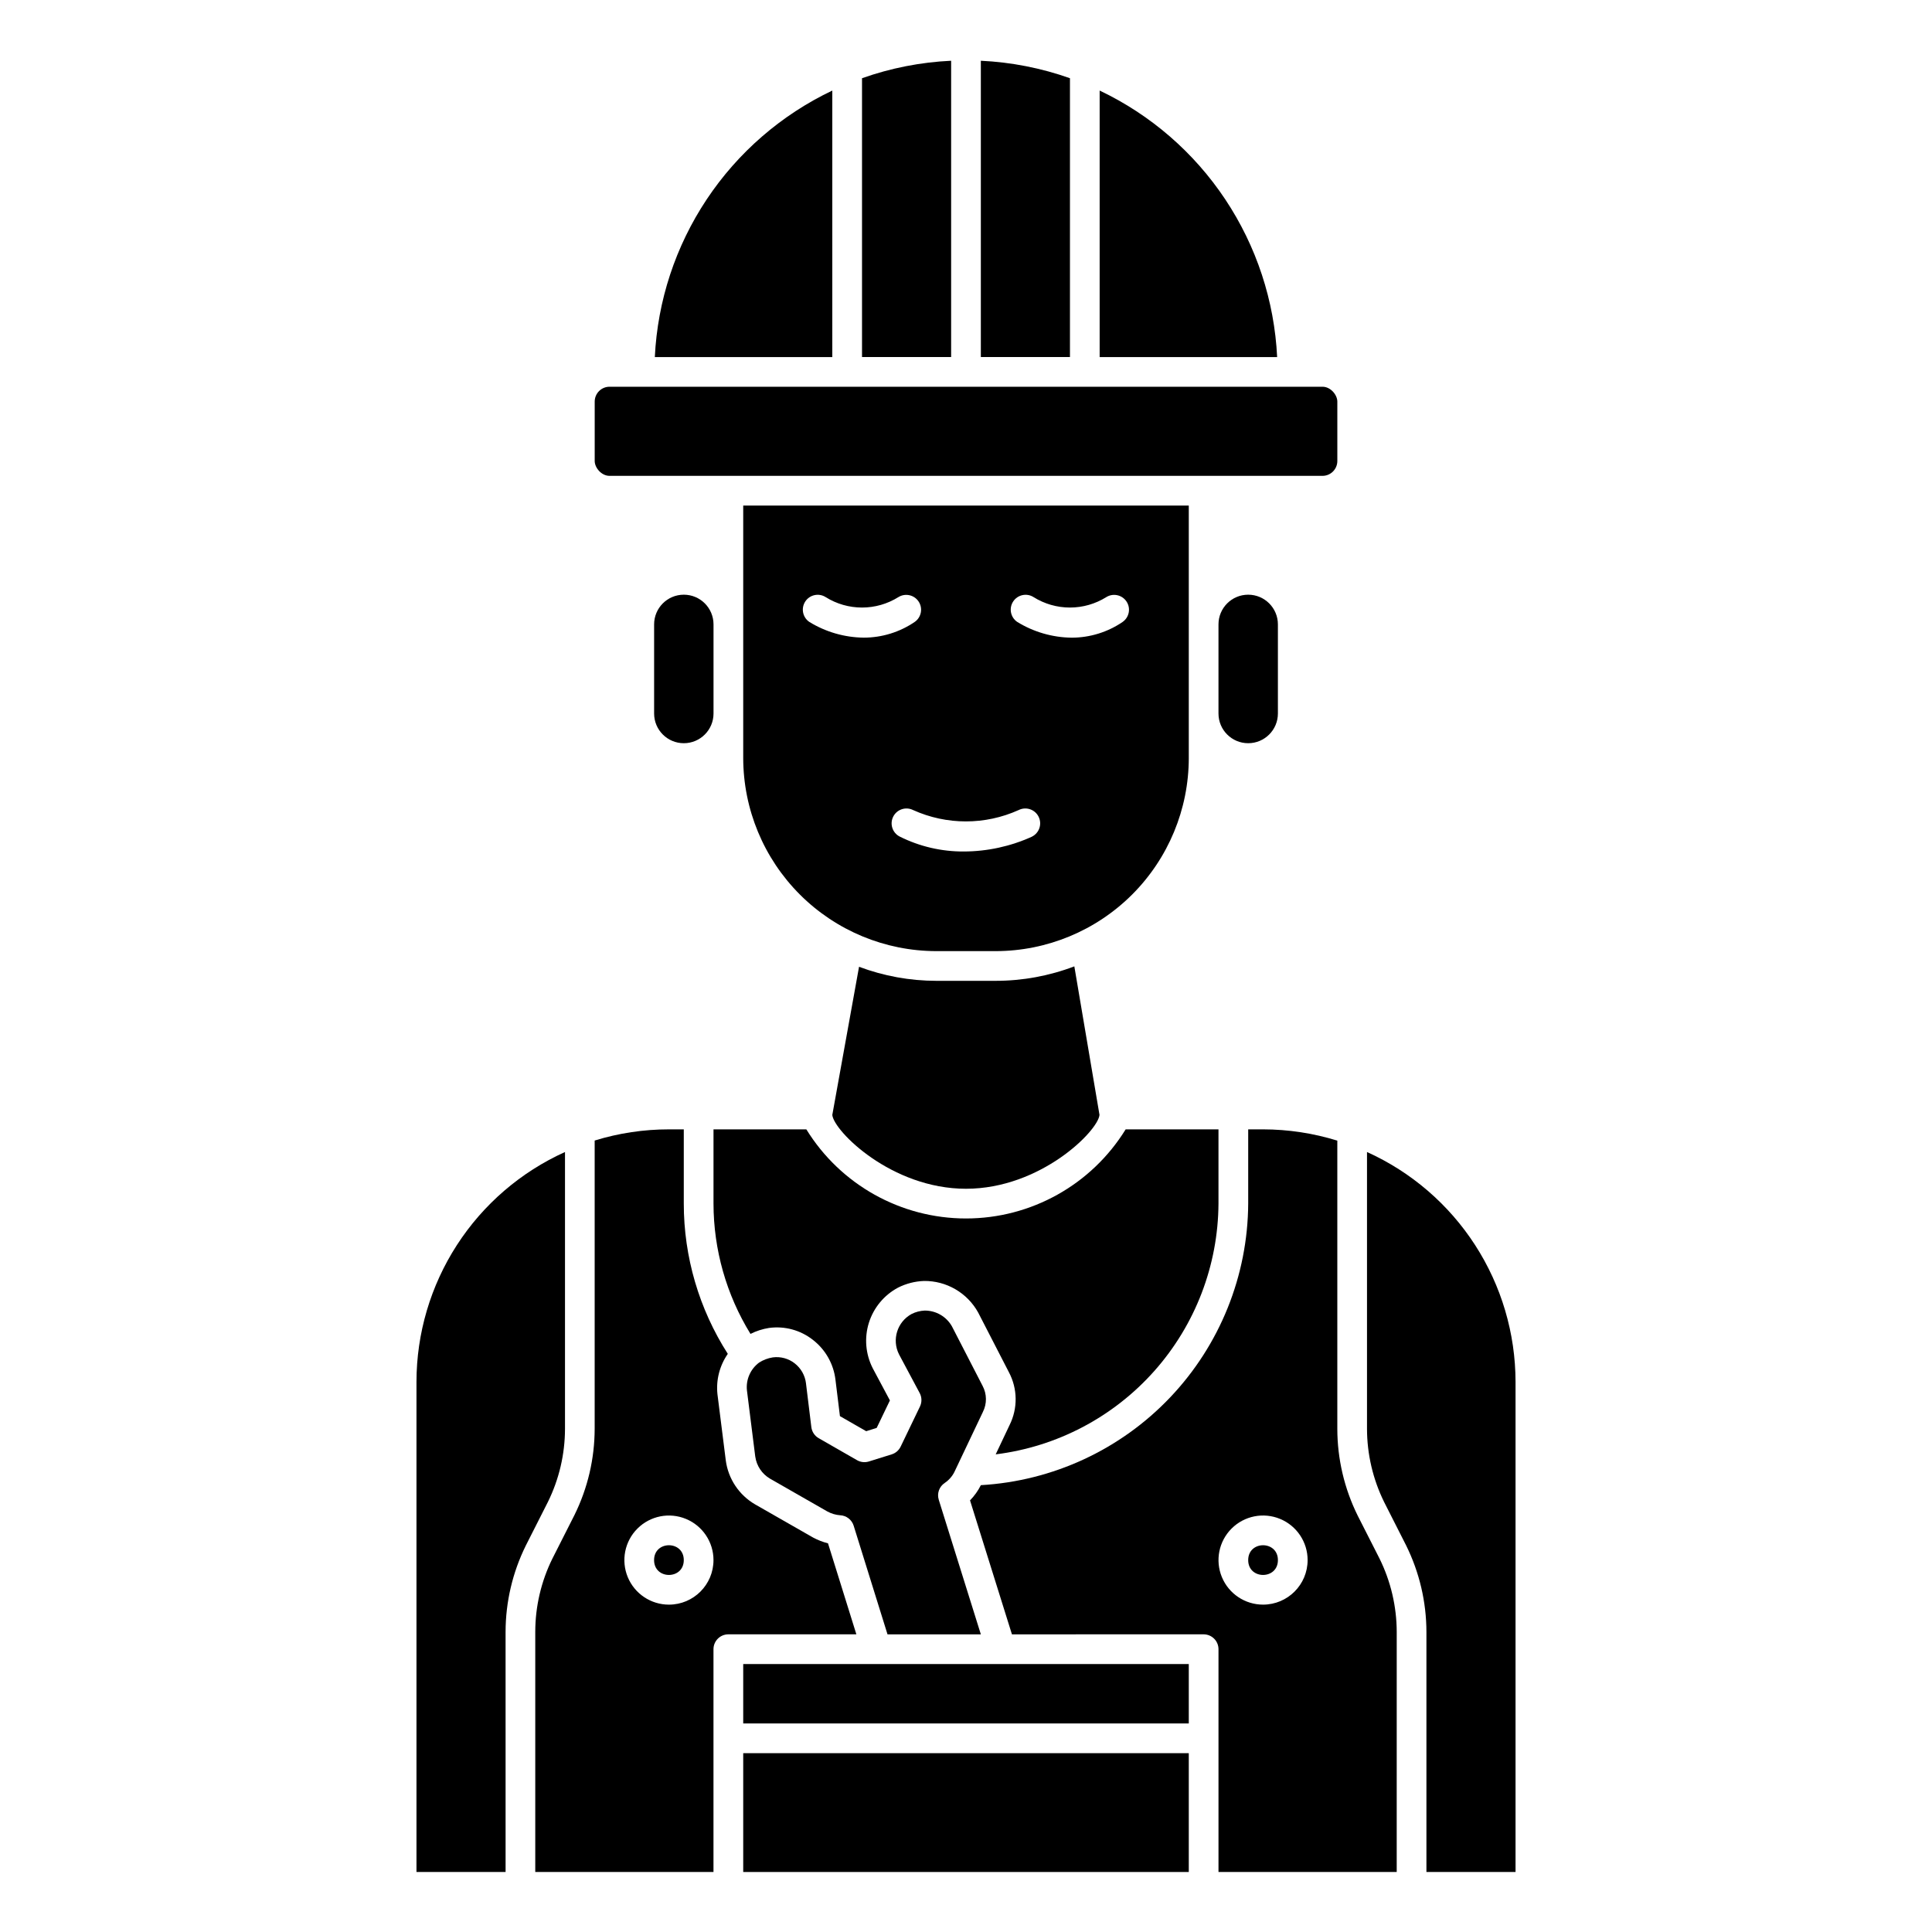
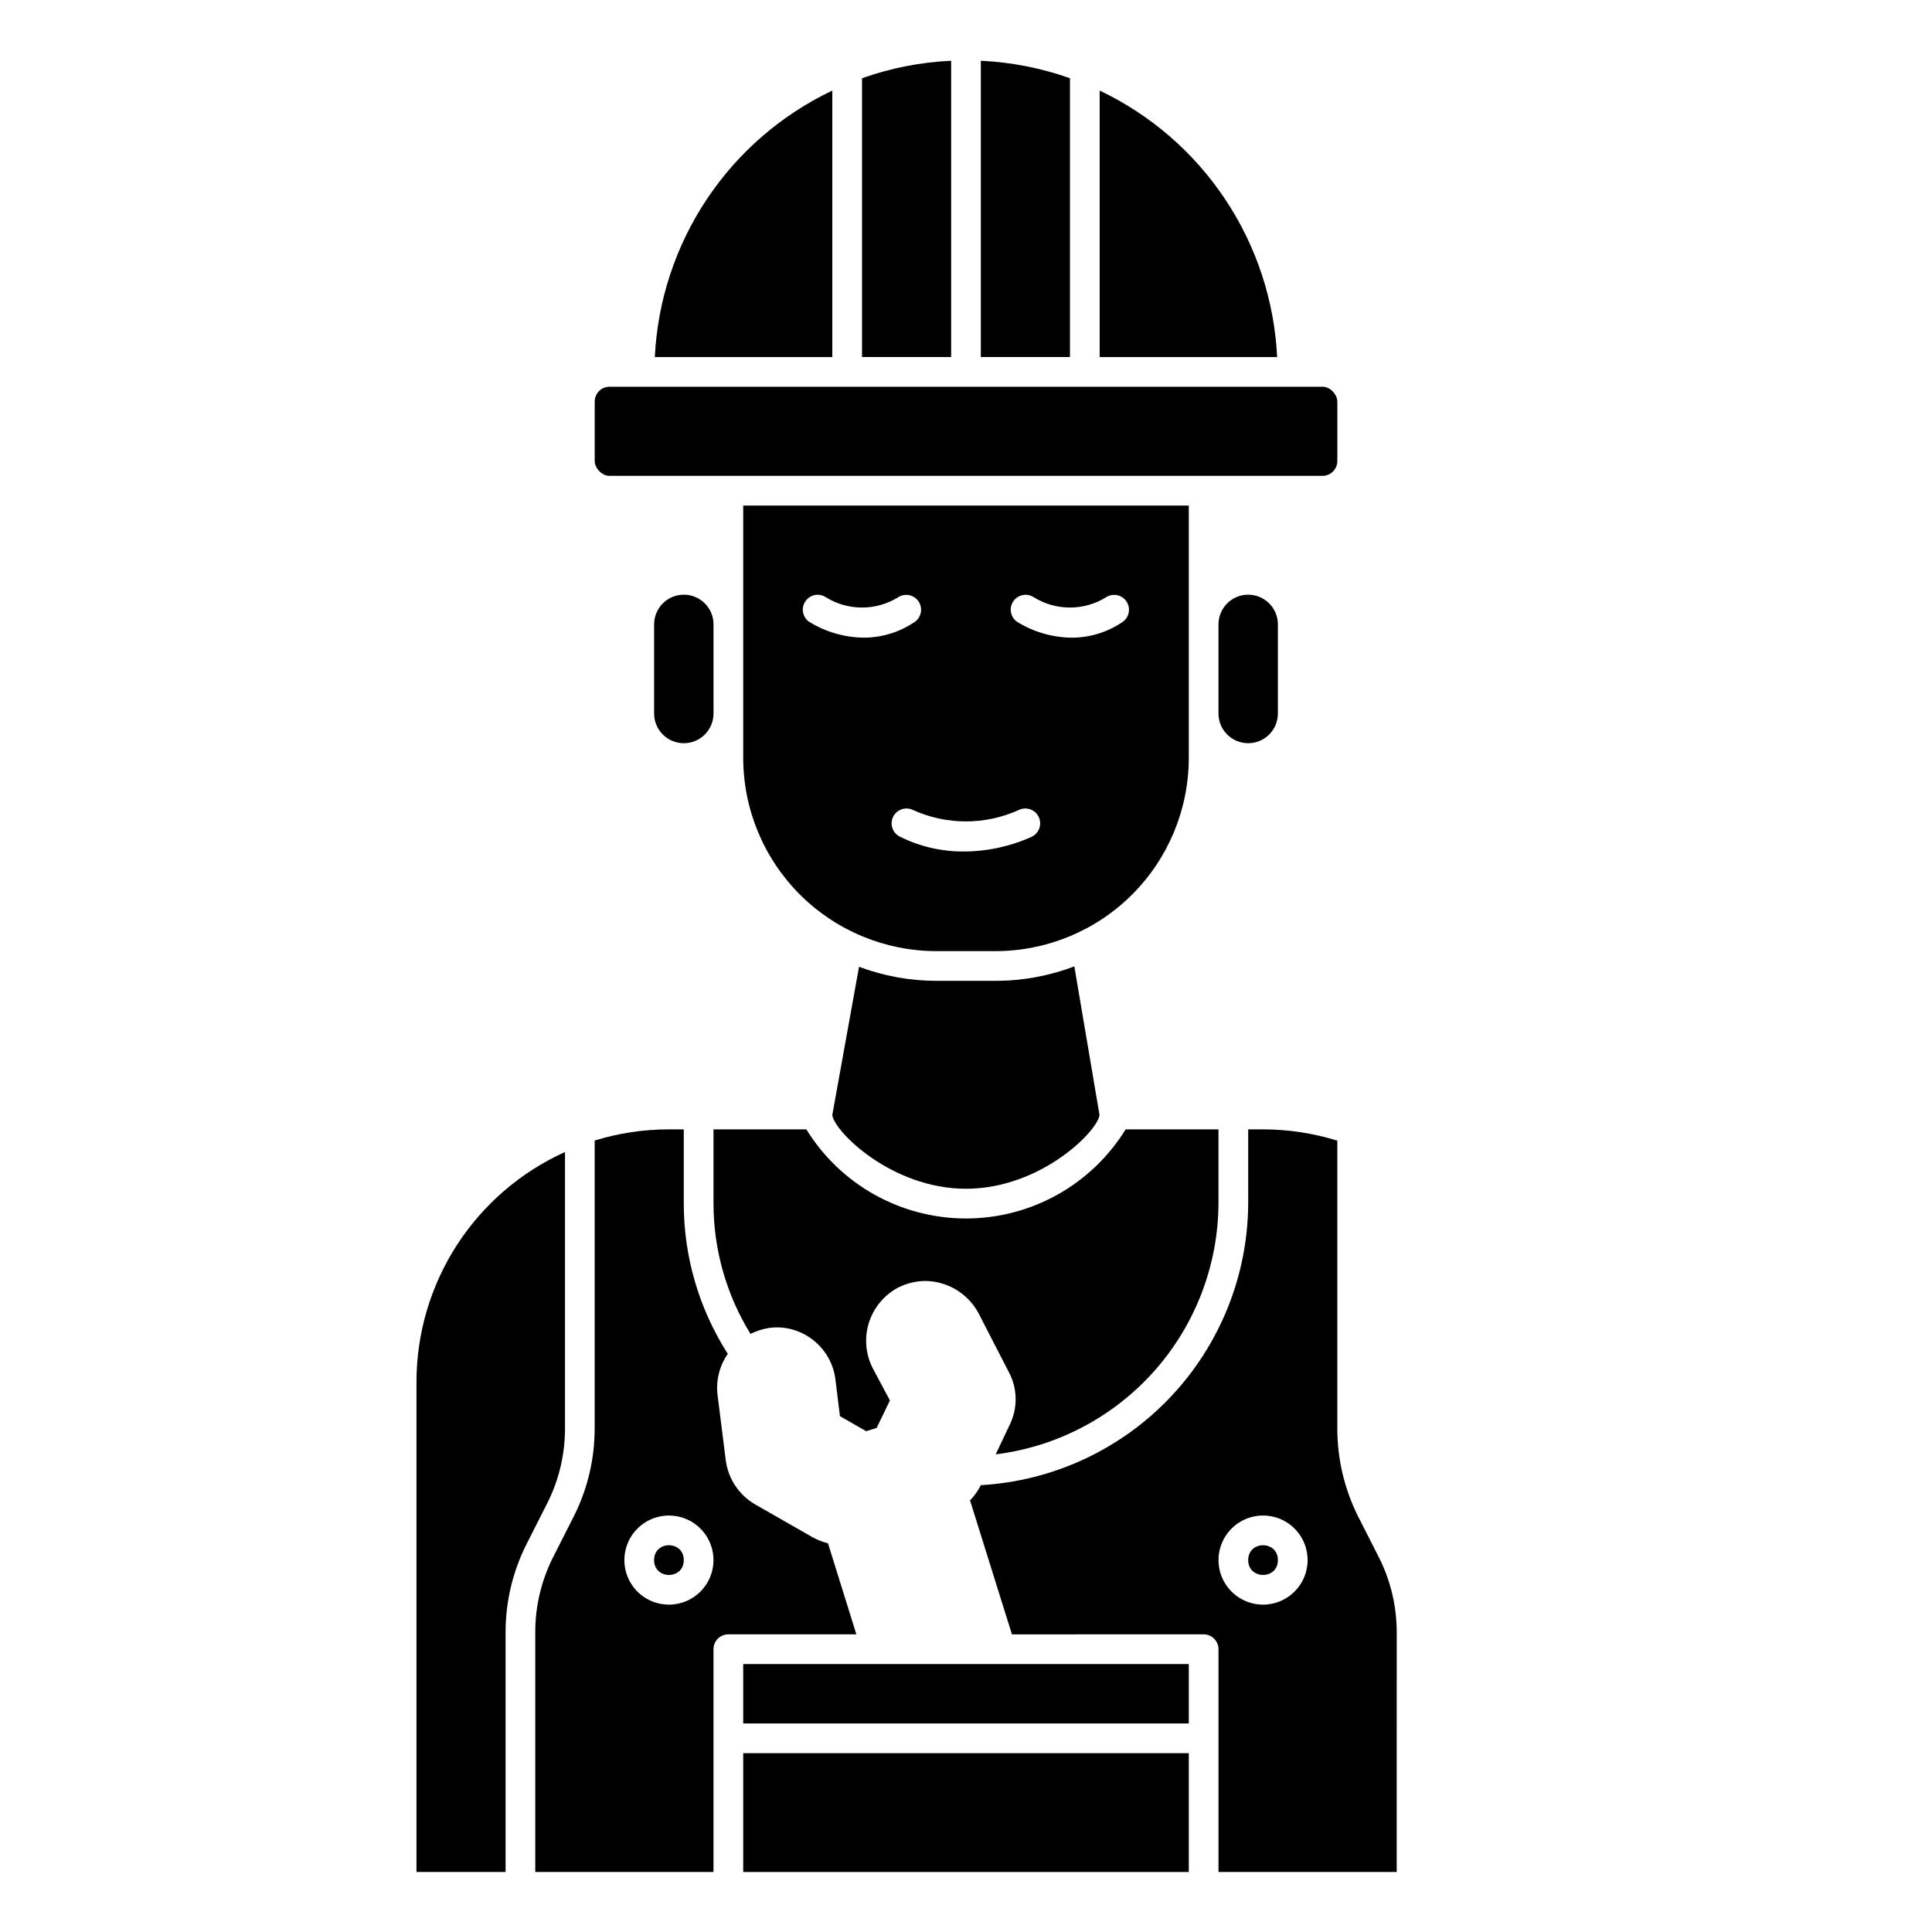
<svg xmlns="http://www.w3.org/2000/svg" fill="#000000" width="800px" height="800px" version="1.1" viewBox="144 144 512 512">
  <g>
    <path d="m435.42 168v70.625h47.035c-0.723-14.922-5.481-29.371-13.762-41.809s-19.781-22.395-33.273-28.816z" />
-     <path d="m396.95 534.03 7.519-15.832h-0.004c1.109-2.176 1.086-4.762-0.062-6.918l-8.141-15.801c-1.473-2.59-4.231-4.18-7.211-4.164-1.195 0.055-2.371 0.355-3.445 0.891-3.84 2.078-5.324 6.836-3.348 10.73l5.465 10.234c0.594 1.105 0.621 2.434 0.078 3.566l-5.117 10.629v-0.004c-0.469 0.984-1.324 1.727-2.359 2.055l-6.062 1.891c-1.051 0.328-2.195 0.203-3.148-0.348l-10.156-5.824c-1.074-0.617-1.793-1.707-1.945-2.938l-1.418-11.57h0.004c-0.246-2.109-1.328-4.031-3.008-5.332-1.641-1.281-3.731-1.848-5.793-1.574-1.285 0.203-2.516 0.668-3.613 1.363-2.316 1.719-3.551 4.539-3.238 7.406l2.203 17.539h0.004c0.344 2.426 1.77 4.562 3.879 5.812l15.266 8.738v-0.004c1.035 0.562 2.176 0.898 3.352 0.984 1.652 0.078 3.078 1.18 3.574 2.758l8.973 28.805 24.734-0.004-11.156-35.668h0.004c-0.527-1.668 0.117-3.484 1.574-4.453 1.109-0.746 2.008-1.77 2.598-2.969z" />
    <path d="m340.96 584.99h118.08v15.742h-118.08z" />
    <path d="m333.09 309.47c0-4.348-3.523-7.871-7.871-7.871s-7.871 3.523-7.871 7.871v23.617c0 4.348 3.523 7.871 7.871 7.871s7.871-3.523 7.871-7.871z" />
    <path d="m466.91 309.47v23.617c0 4.348 3.523 7.871 7.871 7.871s7.875-3.523 7.875-7.871v-23.617c0-4.348-3.527-7.871-7.875-7.871s-7.871 3.523-7.871 7.871z" />
    <path d="m503.79 545.63c-3.535-7.148-5.379-15.016-5.387-22.988v-76.359c-6.371-1.977-13.008-2.984-19.68-2.992h-3.938v19.684c-0.109 19.109-7.5 37.461-20.66 51.324-13.16 13.859-31.105 22.184-50.188 23.285-0.742 1.484-1.711 2.844-2.871 4.031l11.109 35.504 50.805-0.004c1.043 0 2.043 0.418 2.781 1.156 0.738 0.738 1.152 1.738 1.152 2.781v59.039h47.23l0.004-63.605c-0.012-6.746-1.57-13.402-4.559-19.449zm-25.066 23.613c-4.777 0-9.082-2.875-10.91-7.289-1.828-4.41-0.816-9.492 2.562-12.867 3.375-3.379 8.453-4.387 12.867-2.559 4.41 1.828 7.289 6.133 7.289 10.906 0 6.523-5.289 11.809-11.809 11.809z" />
    <path d="m482.66 557.44c0 5.25-7.875 5.25-7.875 0 0-5.246 7.875-5.246 7.875 0" />
-     <path d="m506.27 449.3v73.344c0.012 6.746 1.57 13.402 4.559 19.453l5.801 11.438c3.531 7.137 5.375 14.992 5.387 22.953v63.605h23.617v-129.89c-0.016-12.859-3.734-25.445-10.715-36.246-6.981-10.805-16.926-19.363-28.648-24.66z" />
    <path d="m340.96 608.61h118.08v31.488h-118.08z" />
    <path d="m427.55 164.73c-7.602-2.695-15.559-4.254-23.617-4.629v78.523h23.617z" />
    <path d="m293.73 522.64v-73.344c-11.719 5.297-21.668 13.855-28.648 24.66-6.981 10.801-10.699 23.387-10.711 36.246v129.89h23.617l-0.004-63.605c0.008-7.941 1.844-15.777 5.363-22.898l5.848-11.547c2.977-6.035 4.527-12.672 4.535-19.398z" />
    <path d="m305.54 246.49h188.93c2.172 0 3.938 2.172 3.938 3.938v15.742c0 2.172-1.762 3.938-3.938 3.938h-188.93c-2.172 0-3.938-2.172-3.938-3.938v-15.742c0-2.172 1.762-3.938 3.938-3.938z" />
    <path d="m459.04 344.89v-66.914h-118.08v66.914c0.02 13.566 5.414 26.57 15.008 36.164 9.59 9.59 22.598 14.988 36.16 15.004h15.746c13.566-0.016 26.57-5.414 36.164-15.004 9.59-9.594 14.988-22.598 15.004-36.164zm-100.58-36.086c-1.766-1.219-2.231-3.629-1.043-5.418s3.586-2.297 5.398-1.141c2.887 1.805 6.223 2.762 9.629 2.762s6.742-0.957 9.633-2.762c1.805-1.125 4.18-0.613 5.359 1.16 1.18 1.77 0.738 4.16-1 5.391-3.984 2.723-8.695 4.18-13.523 4.188-5.106-0.059-10.102-1.5-14.453-4.18zm59.039 56.914c-5.684 2.582-11.859 3.926-18.105 3.938-5.871 0.031-11.672-1.316-16.93-3.938-1.945-0.973-2.734-3.34-1.762-5.285 0.977-1.945 3.34-2.734 5.285-1.758 8.891 4.012 19.074 4.012 27.965 0 1.945-0.977 4.312-0.188 5.285 1.758s0.188 4.312-1.762 5.285zm24.035-56.914c-3.984 2.723-8.699 4.18-13.523 4.188-5.109-0.059-10.105-1.508-14.453-4.188-1.77-1.219-2.234-3.629-1.047-5.418s3.59-2.297 5.398-1.141c2.891 1.805 6.227 2.762 9.633 2.762s6.742-0.957 9.633-2.762c1.805-1.125 4.18-0.613 5.359 1.16 1.18 1.77 0.738 4.16-1 5.391z" />
    <path d="m396.06 160.1c-8.059 0.375-16.016 1.934-23.617 4.629v73.895h23.617z" />
    <path d="m364.57 168c-13.492 6.422-24.992 16.379-33.273 28.816s-13.039 26.887-13.762 41.809h47.035z" />
    <path d="m325.21 557.44c0 5.25-7.871 5.25-7.871 0 0-5.246 7.871-5.246 7.871 0" />
    <path d="m392.12 403.93c-6.988-0.008-13.922-1.27-20.465-3.723l-7.086 39.266c0.387 4.234 15.641 19.562 35.426 19.562 19.781 0 35.016-15.336 35.383-19.578l-6.668-39.359c-6.656 2.535-13.719 3.832-20.844 3.832z" />
    <path d="m407.87 529.42c16.23-2.016 31.176-9.871 42.039-22.098 10.863-12.23 16.906-27.992 17-44.348v-19.684h-24.598c-9.055 14.68-25.066 23.617-42.312 23.617s-33.262-8.938-42.312-23.617h-24.602v19.684c0.016 12.191 3.406 24.141 9.801 34.523 1.539-0.773 3.188-1.305 4.891-1.574 4.144-0.574 8.348 0.562 11.641 3.148 3.344 2.586 5.504 6.406 5.992 10.605l1.18 9.613 6.957 3.992 2.785-0.875 3.504-7.281-4.566-8.551h0.004c-1.895-3.723-2.258-8.043-1.008-12.027 1.254-3.988 4.016-7.324 7.699-9.297 2.148-1.09 4.512-1.699 6.918-1.781 2.918-0.031 5.785 0.727 8.305 2.195 2.523 1.465 4.602 3.586 6.016 6.133l8.156 15.84c2.332 4.371 2.398 9.605 0.18 14.035z" />
    <path d="m363.43 553c-1.371-0.348-2.691-0.863-3.938-1.527l-15.391-8.801c-4.25-2.469-7.117-6.769-7.762-11.645l-2.211-17.57c-0.395-3.769 0.582-7.559 2.746-10.672-7.613-11.883-11.664-25.699-11.664-39.809v-19.684h-3.938c-6.672-0.004-13.305 0.996-19.68 2.961v76.359c-0.008 7.941-1.84 15.777-5.359 22.898l-5.848 11.547-0.004 0.004c-2.977 6.043-4.531 12.688-4.531 19.426v63.605h47.23v-59.039c0-2.172 1.762-3.938 3.938-3.938h33.93zm-42.156 16.246c-4.773 0-9.082-2.875-10.91-7.289-1.824-4.41-0.816-9.492 2.562-12.867 3.375-3.379 8.453-4.387 12.867-2.559s7.289 6.133 7.289 10.906c0 6.523-5.285 11.809-11.809 11.809z" />
  </g>
</svg>